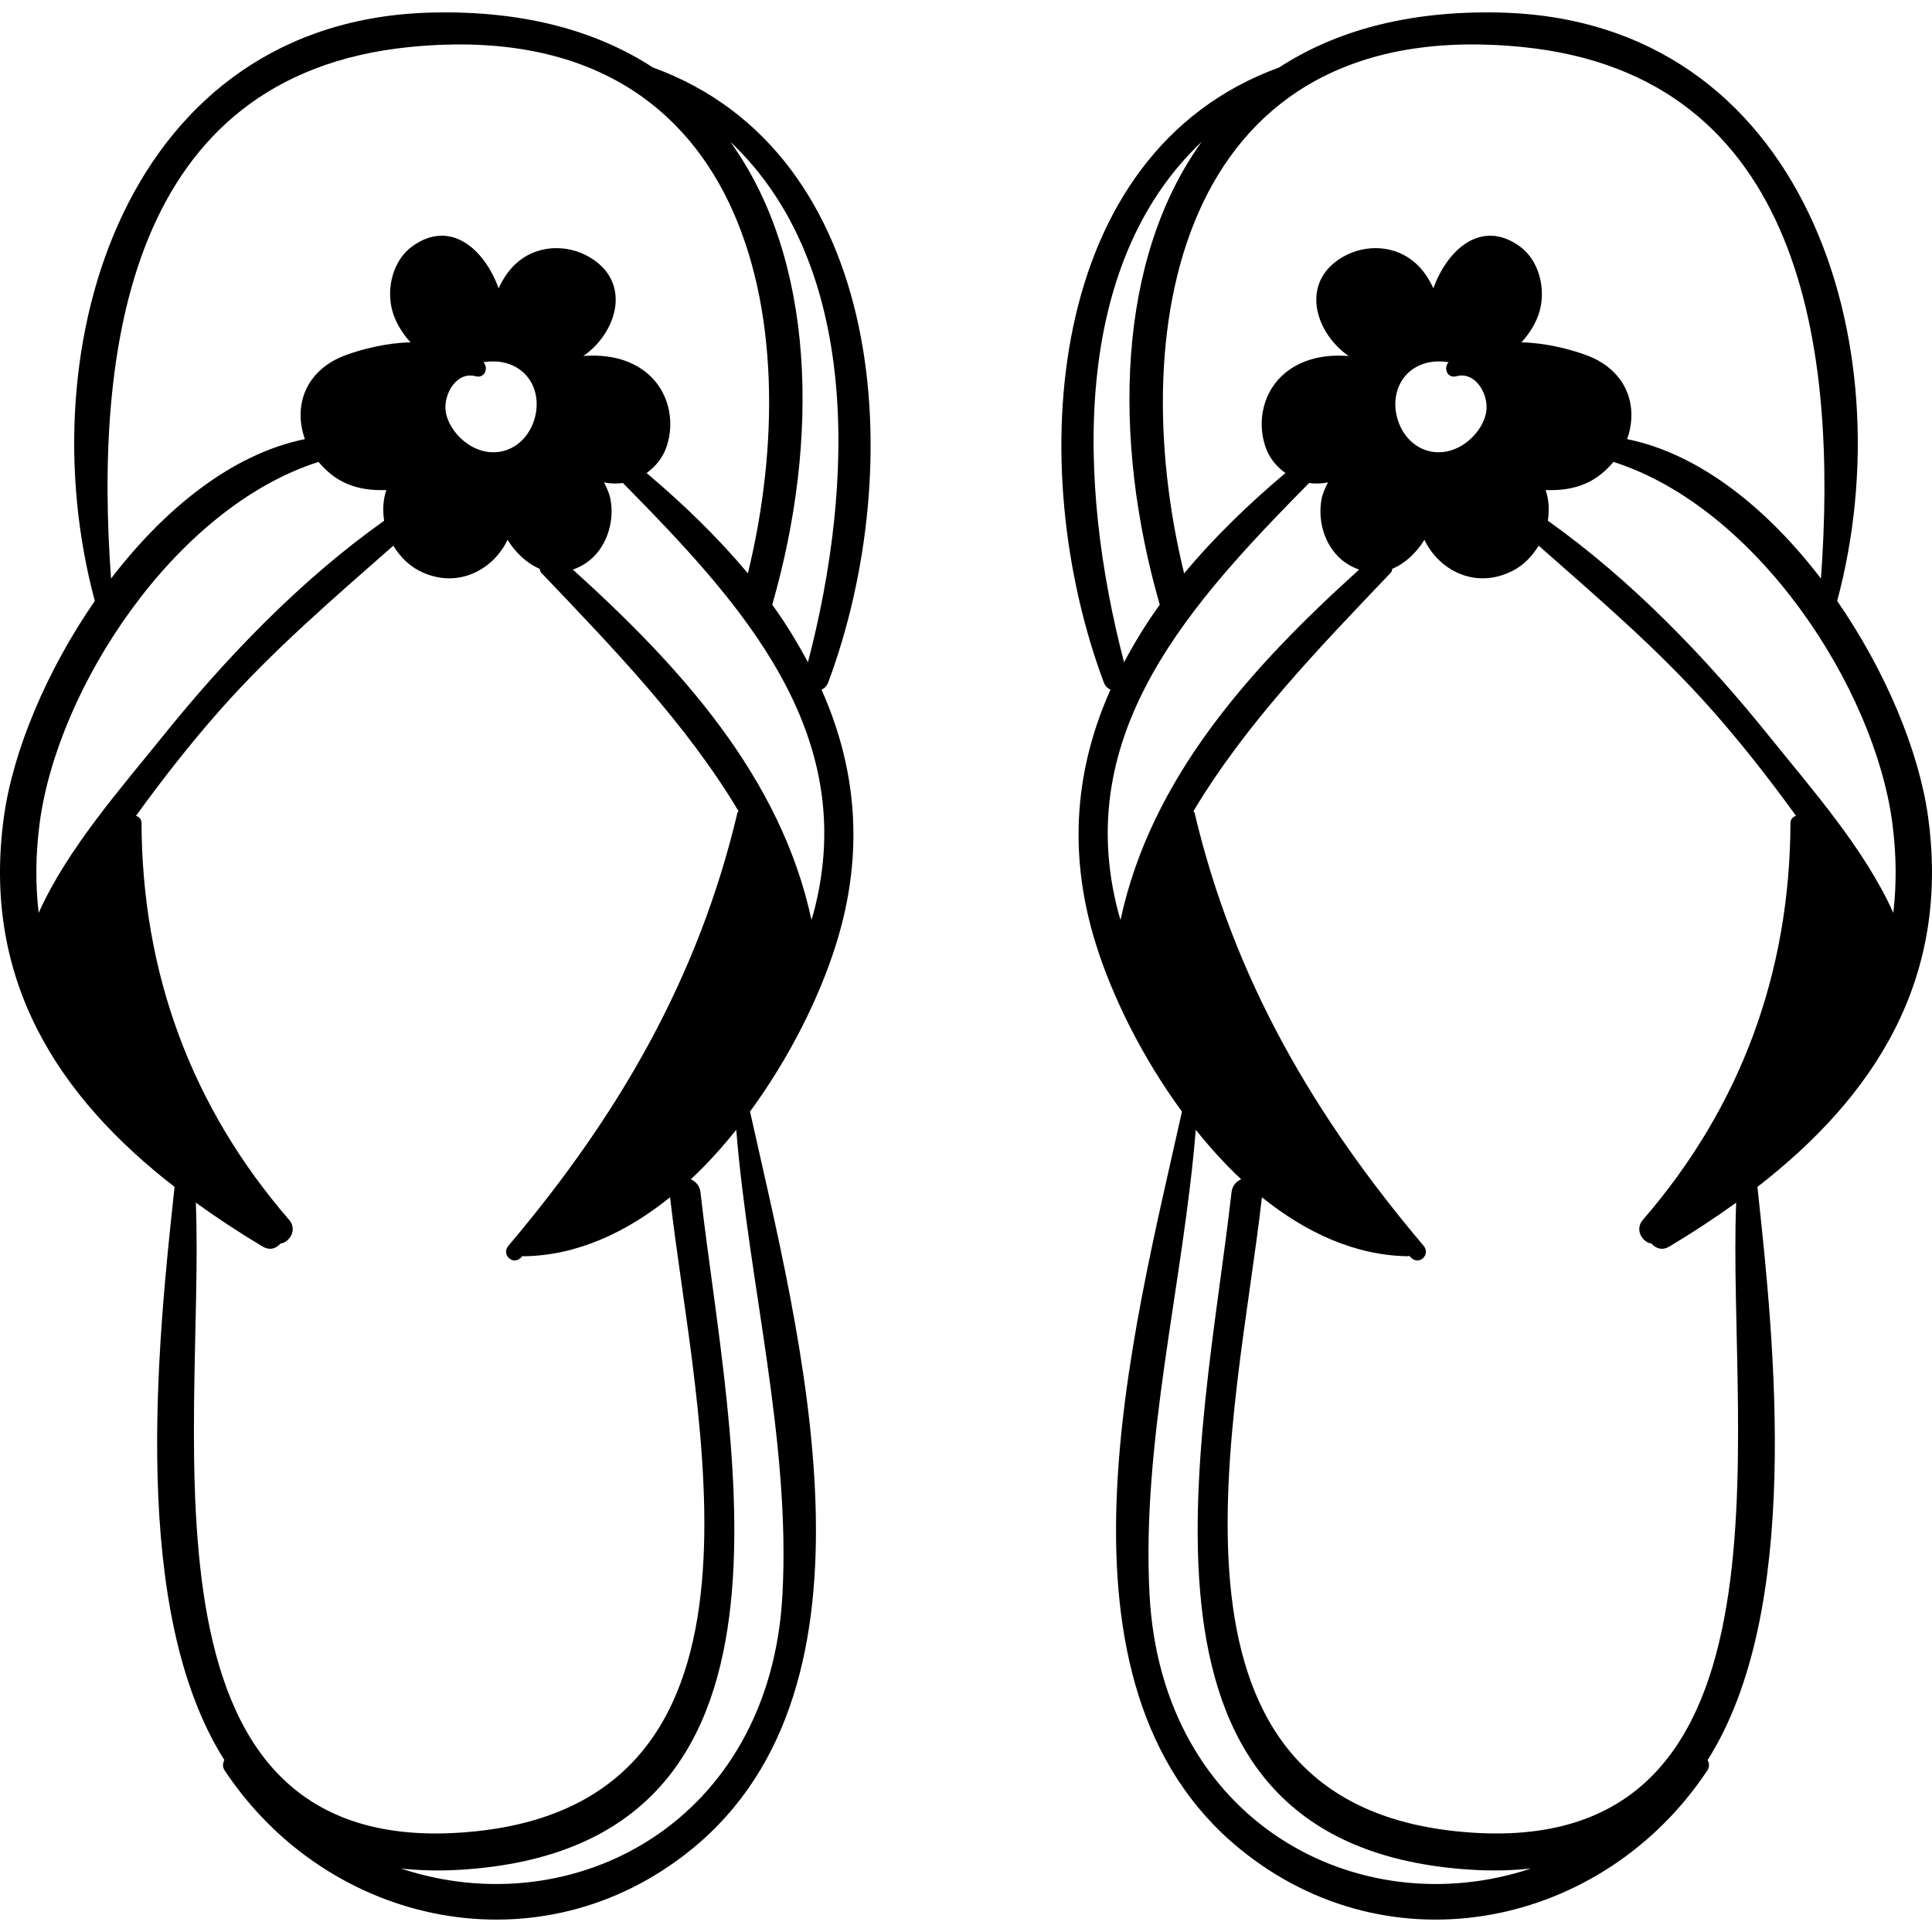
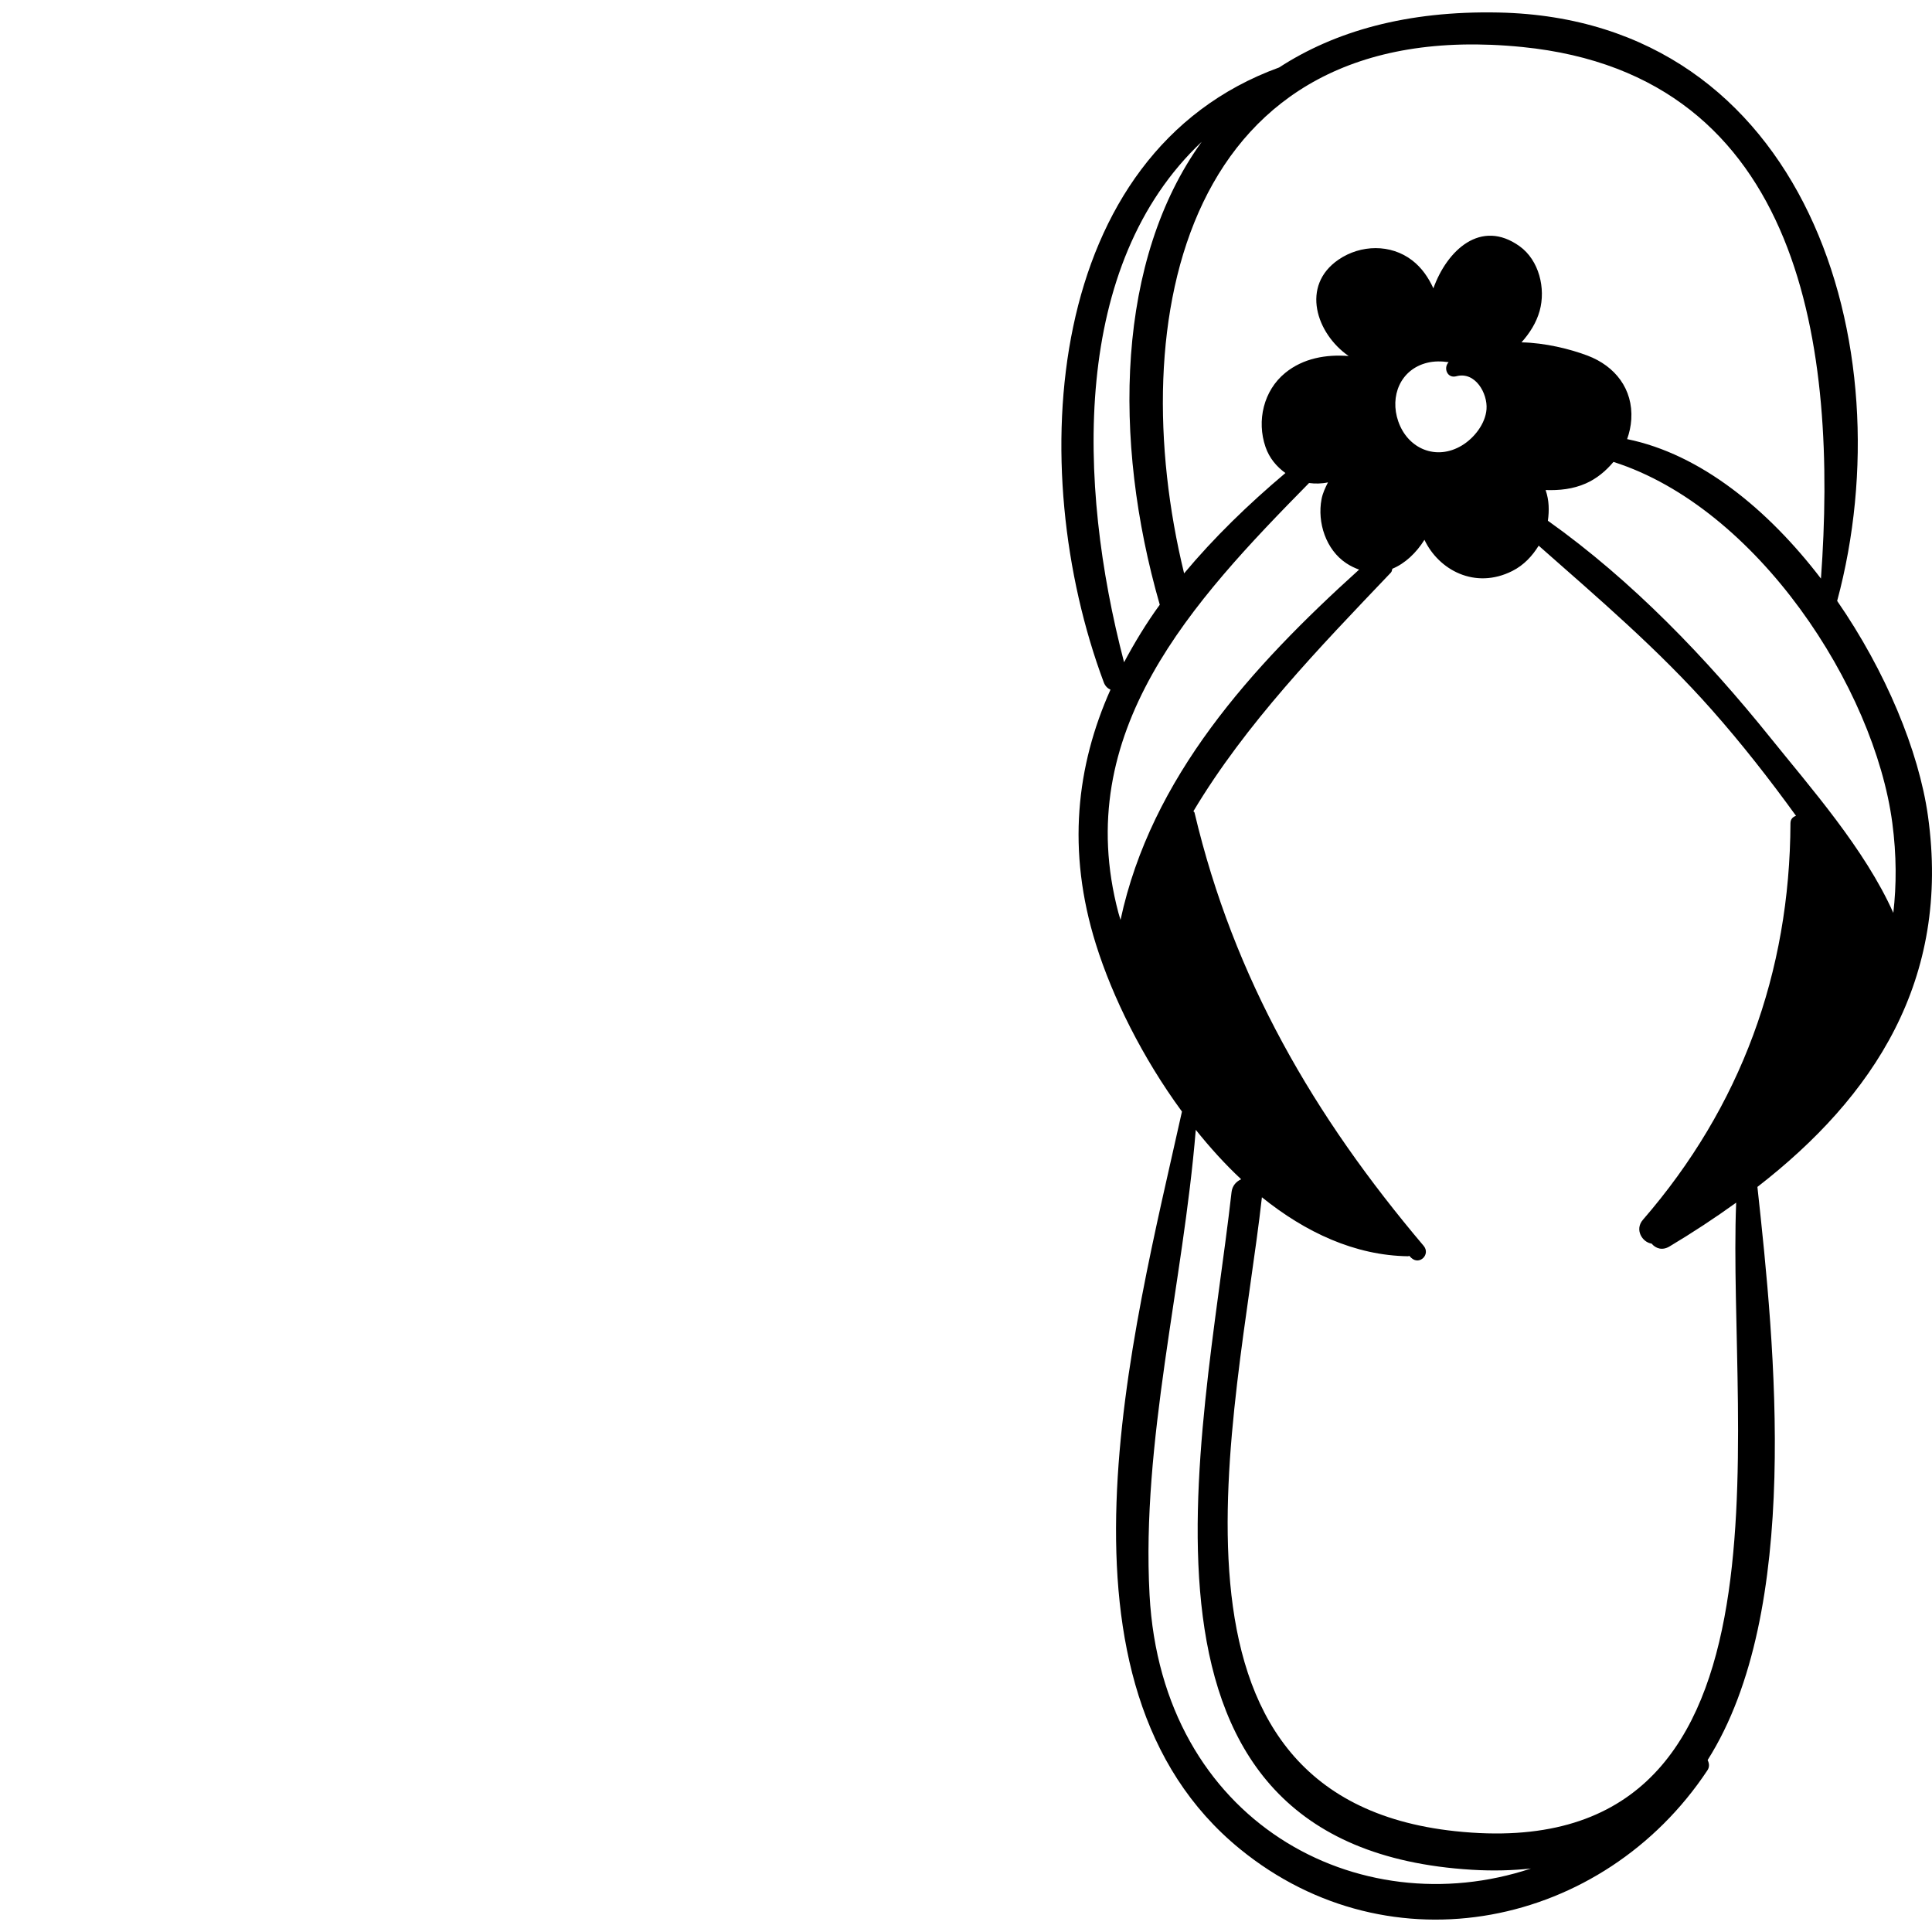
<svg xmlns="http://www.w3.org/2000/svg" fill="#000000" height="800px" width="800px" version="1.1" id="Capa_1" viewBox="0 0 256.526 256.526" xml:space="preserve">
  <g>
-     <path d="M109.969,90.603c10.627-28.446,7.958-70.284-23.281-81.644c-7.378-4.798-16.953-7.553-29.16-7.297   C16.758,2.515,3.476,45.935,12.591,79.788C6.164,89.081,1.746,99.707,0.536,108.336c-3.052,21.774,7.243,37.319,22.644,49.26   c-2.313,21.182-5.903,56.332,6.61,76.097c-0.204,0.427-0.282,0.898,0.029,1.366c13.833,20.85,42.056,26.742,62.042,10.464   c26.888-21.899,14.312-68.262,7.727-97.932c5.248-7.15,9.227-15.199,11.419-22.203c3.905-12.472,2.585-23.696-1.928-33.814   C109.458,91.405,109.786,91.092,109.969,90.603z M107.276,87.934c-1.402-2.617-2.95-5.18-4.741-7.641   c6.353-22.069,5.688-45.884-5.571-61.469C114.247,35.126,113.52,64.052,107.276,87.934z M54.395,6.243   C99.323,1.744,107.51,42.477,99.302,76.13c-3.957-4.736-8.528-9.174-13.451-13.321c1.157-0.84,2.129-1.968,2.643-3.464   c1.195-3.476,0.258-7.49-2.62-9.836c-2.386-1.945-5.426-2.475-8.419-2.237c4.297-2.977,6.405-9.343,1.338-12.802   c-2.934-2.004-6.929-2.095-9.775,0.1c-1.299,1.002-2.164,2.306-2.814,3.713c-1.816-5.067-6.312-9.273-11.447-5.589   c-2.587,1.856-3.491,5.598-2.664,8.58c0.438,1.58,1.32,2.958,2.412,4.183c-3.129,0.059-6.464,0.888-8.764,1.758   c-3.664,1.386-6.064,4.439-5.813,8.462c0.057,0.909,0.253,1.79,0.553,2.628c-9.767,1.989-18.737,9.369-25.736,18.518   C12.548,46.67,16.94,9.993,54.395,6.243z M64.18,48.09c0.961-0.14,1.937-0.149,2.862,0.082c3.553,0.888,4.98,4.445,3.829,7.77   c-1.267,3.66-5.049,5.256-8.448,3.21c-1.623-0.977-3.113-2.86-3.272-4.803c-0.171-2.104,1.493-5.073,4.015-4.389   C64.352,50.281,64.916,48.866,64.18,48.09z M5.135,121.211c-0.426-3.684-0.437-7.627,0.133-11.937   C7.644,91.3,23.216,67.41,42.294,61.332c0.998,1.193,2.213,2.213,3.657,2.853c1.727,0.765,3.539,0.944,5.352,0.882   c-0.477,1.371-0.488,2.741-0.301,4.074C39.82,77.09,29.94,87.392,21.426,97.989C16.181,104.517,8.919,112.723,5.135,121.211z    M26.001,159.686c2.829,2.039,5.785,3.983,8.858,5.82c0.963,0.576,1.834,0.259,2.368-0.379c1.266-0.187,2.275-1.874,1.158-3.164   c-12.987-14.986-19.517-32.823-19.592-52.654c-0.002-0.573-0.342-0.851-0.738-0.985c3.517-4.858,7.215-9.589,11.188-14.079   c7.075-7.995,15.044-14.79,22.98-21.792c0.844,1.364,1.957,2.583,3.505,3.363c4.953,2.497,9.78-0.147,11.662-4.14   c1.092,1.742,2.568,3.137,4.257,3.841c0.075,0.173,0.047,0.351,0.203,0.514c9.59,10.064,19.26,20.048,26.214,31.674   c-0.034,0.085-0.121,0.096-0.144,0.194c-5.216,22.06-15.867,40.319-30.417,57.514c-0.948,1.121,0.51,2.616,1.621,1.621   c0.103-0.092,0.192-0.197,0.294-0.289c0.057,0.009,0.087,0.06,0.148,0.059c7.071-0.102,13.626-3.179,19.408-7.833   c3.237,28.91,16.549,79.677-25.69,84.172C16.525,248.117,27.227,190.333,26.001,159.686z M103.89,211.777   c-1.629,30.15-27.716,43.929-50.649,36.321c2.441,0.261,5.041,0.336,7.843,0.167c49.009-2.96,35.668-56.778,31.922-89.968   c-0.098-0.868-0.634-1.424-1.278-1.716c2.145-2,4.151-4.224,6.027-6.565C99.427,170.468,104.992,191.387,103.89,211.777z    M108.028,121.195c-0.082,0.31-0.194,0.632-0.283,0.945c-4.057-18.921-17.356-33.568-31.679-46.51   c0.568-0.202,1.141-0.471,1.721-0.857c2.682-1.785,3.858-5.394,3.27-8.486c-0.156-0.822-0.502-1.534-0.857-2.239   c0.858,0.183,1.702,0.191,2.513,0.085C98.161,79.837,114.391,97.19,108.028,121.195z" />
    <path d="M147.446,91.574c-4.514,10.118-5.834,21.342-1.928,33.814c2.193,7.004,6.172,15.053,11.419,22.203   c-6.585,29.671-19.16,76.034,7.727,97.932c19.986,16.278,48.209,10.386,62.042-10.464c0.311-0.469,0.233-0.939,0.029-1.366   c12.512-19.765,8.923-54.915,6.61-76.097c15.401-11.941,25.696-27.486,22.644-49.26c-1.209-8.629-5.628-19.256-12.055-28.548   c9.115-33.853-4.167-77.273-44.936-78.126c-12.207-0.256-21.781,2.5-29.16,7.297c-31.239,11.36-33.908,53.198-23.281,81.644   C146.74,91.092,147.068,91.405,147.446,91.574z M159.562,18.824c-11.259,15.585-11.924,39.4-5.571,61.469   c-1.792,2.462-3.339,5.025-4.741,7.641C143.006,64.052,142.279,35.126,159.562,18.824z M241.781,76.823   c-6.999-9.149-15.969-16.529-25.736-18.518c0.3-0.838,0.496-1.719,0.553-2.628c0.251-4.023-2.149-7.076-5.813-8.462   c-2.3-0.87-5.635-1.699-8.765-1.758c1.092-1.225,1.974-2.603,2.412-4.183c0.827-2.981-0.077-6.724-2.664-8.58   c-5.135-3.684-9.631,0.522-11.447,5.589c-0.65-1.407-1.515-2.711-2.814-3.713c-2.846-2.195-6.84-2.103-9.775-0.1   c-5.067,3.459-2.958,9.825,1.338,12.802c-2.993-0.238-6.033,0.292-8.419,2.237c-2.878,2.347-3.815,6.36-2.62,9.836   c0.514,1.496,1.486,2.624,2.643,3.464c-4.924,4.146-9.495,8.585-13.451,13.321c-8.208-33.653-0.021-74.387,44.907-69.888   C239.586,9.993,243.978,46.67,241.781,76.823z M193.36,49.959c2.522-0.684,4.186,2.285,4.015,4.389   c-0.158,1.943-1.648,3.826-3.272,4.803c-3.4,2.046-7.181,0.451-8.448-3.21c-1.151-3.326,0.276-6.882,3.829-7.77   c0.924-0.231,1.901-0.222,2.862-0.082C191.61,48.866,192.174,50.281,193.36,49.959z M235.1,97.989   c-8.514-10.597-18.394-20.9-29.577-28.848c0.187-1.333,0.176-2.704-0.301-4.074c1.813,0.062,3.625-0.117,5.352-0.882   c1.444-0.64,2.659-1.659,3.657-2.853c19.079,6.078,34.651,29.968,37.026,47.942c0.57,4.31,0.559,8.253,0.133,11.937   C247.607,112.723,240.345,104.517,235.1,97.989z M193.242,243.142c-42.238-4.494-28.927-55.262-25.689-84.172   c5.781,4.654,12.336,7.731,19.407,7.833c0.062,0.001,0.091-0.05,0.148-0.059c0.103,0.093,0.191,0.197,0.294,0.289   c1.111,0.995,2.569-0.5,1.621-1.621c-14.55-17.194-25.202-35.454-30.417-57.514c-0.023-0.098-0.11-0.108-0.144-0.194   c6.955-11.626,16.624-21.61,26.214-31.674c0.156-0.164,0.128-0.341,0.203-0.514c1.689-0.704,3.165-2.099,4.257-3.841   c1.882,3.994,6.709,6.637,11.662,4.14c1.548-0.78,2.661-1.999,3.505-3.363c7.937,7.002,15.906,13.797,22.98,21.792   c3.973,4.49,7.671,9.221,11.188,14.079c-0.396,0.134-0.736,0.413-0.738,0.985c-0.075,19.832-6.604,37.668-19.592,52.654   c-1.118,1.29-0.108,2.977,1.158,3.164c0.534,0.638,1.405,0.955,2.368,0.379c3.073-1.837,6.029-3.781,8.857-5.82   C229.299,190.333,240.001,248.117,193.242,243.142z M158.771,150.014c1.876,2.341,3.882,4.565,6.027,6.565   c-0.644,0.292-1.18,0.848-1.278,1.716c-3.747,33.19-17.088,87.008,31.921,89.968c2.802,0.169,5.403,0.095,7.843-0.167   c-22.933,7.608-49.02-6.171-50.649-36.321C151.535,191.387,157.099,170.468,158.771,150.014z M173.813,64.134   c0.812,0.106,1.656,0.099,2.513-0.085c-0.356,0.704-0.701,1.416-0.857,2.239c-0.588,3.092,0.588,6.701,3.27,8.486   c0.58,0.386,1.153,0.655,1.721,0.857c-14.322,12.941-27.621,27.589-31.679,46.51c-0.089-0.313-0.201-0.635-0.283-0.945   C142.135,97.19,158.366,79.837,173.813,64.134z" />
  </g>
</svg>